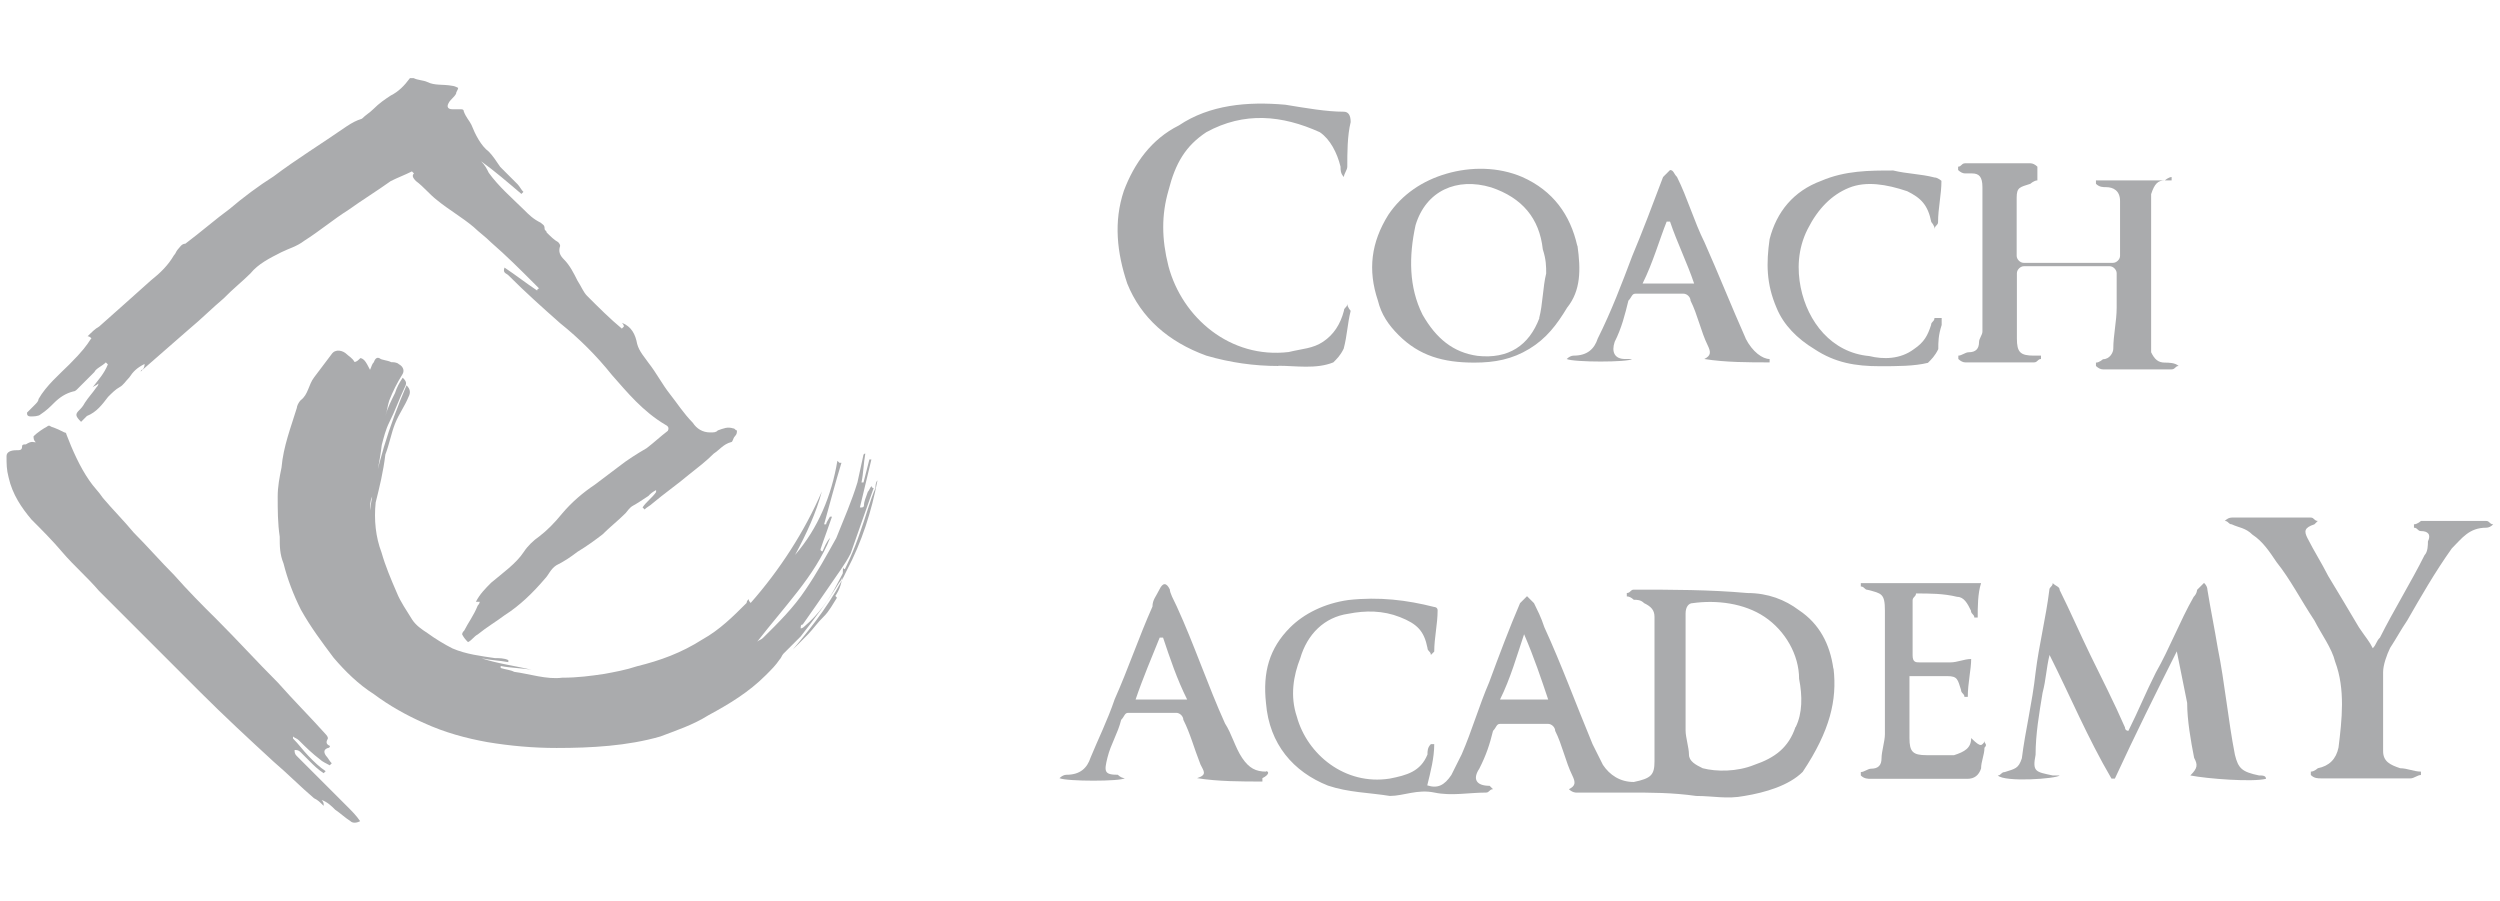
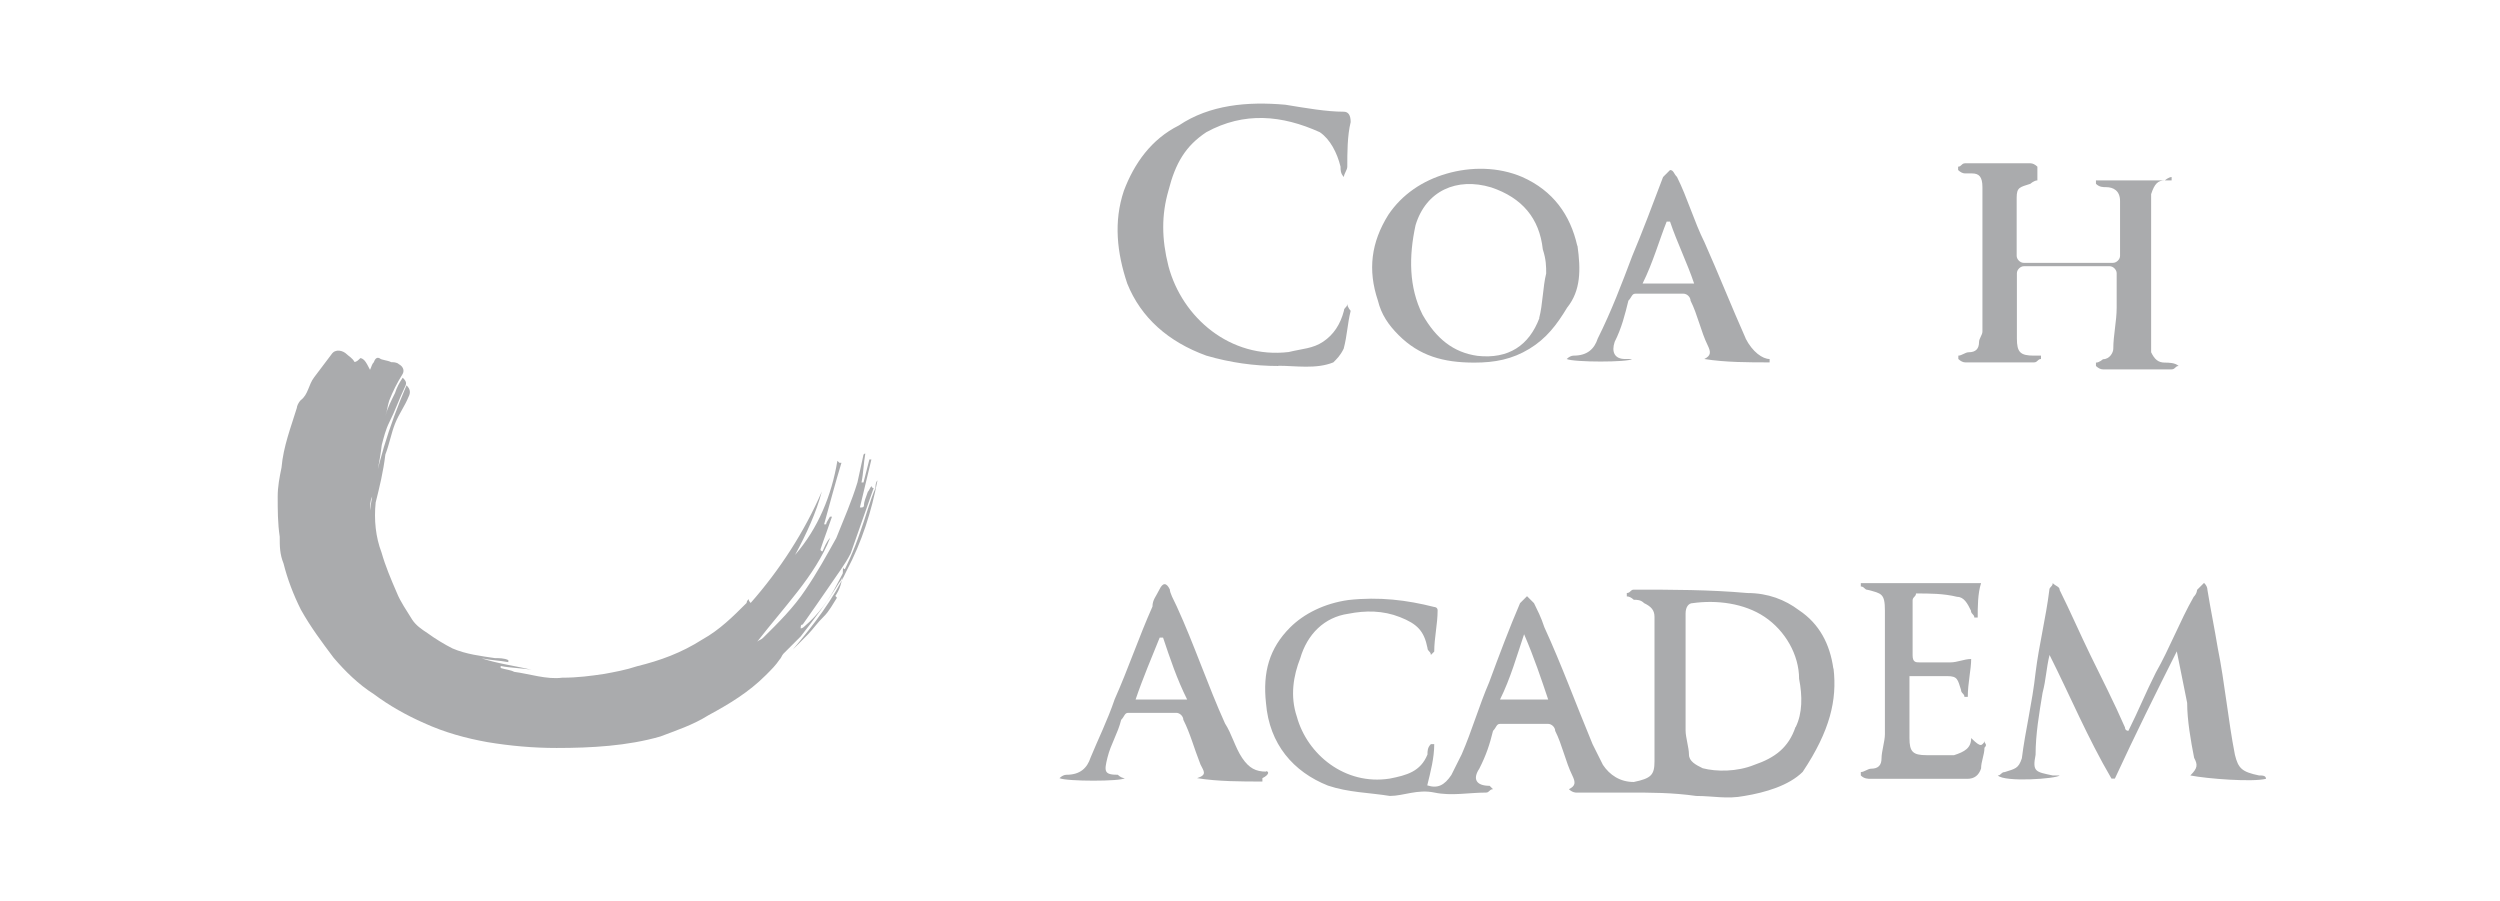
<svg xmlns="http://www.w3.org/2000/svg" id="katman_1" version="1.1" viewBox="0 0 111 40">
  <defs>
    <style>
      .st0 {
        fill: #aaabad;
      }
    </style>
  </defs>
  <g>
-     <path class="st0" d="M4.06,15.02q-.09-.09-.17-.09c.17-.17.34-.34.51-.43.77-.68,1.54-1.37,2.3-2.05.43-.34.77-.68,1.02-1.11.09-.09.09-.17.17-.26.09-.09.17-.26.34-.26.68-.51,1.37-1.11,1.96-1.54.6-.51,1.28-1.02,1.96-1.45,1.02-.77,2.13-1.45,3.24-2.22.26-.17.43-.26.68-.34.17-.17.34-.26.51-.43.26-.26.51-.43.77-.6.34-.17.6-.43.85-.77h.17c.17.09.43.09.6.17.34.17.68.09,1.11.17.09,0,.26.09.26.09,0,.09-.09.17-.09.26-.09.17-.26.26-.34.43-.09.17,0,.26.17.26h.34c.09,0,.17,0,.17.09.09.26.26.43.34.6.17.43.43.94.77,1.19.17.17.34.43.51.68.26.26.51.51.77.77.09.09.17.26.26.34l-.09.09c-.6-.51-1.19-1.02-1.79-1.45h0c.17.17.26.34.34.51.43.6,1.02,1.11,1.54,1.62.26.26.43.43.77.6.09.09.17.09.17.26,0,.09.09.09.09.17.17.17.34.34.51.43q.09.09.09.17c-.09.26,0,.43.17.6.26.26.43.6.6.94.17.26.26.51.43.68.51.51,1.02,1.02,1.54,1.45l.09-.09c0-.09-.09-.17-.09-.17.43.17.6.51.68.94.09.34.34.6.51.85.34.43.6.94.94,1.37.34.43.6.85,1.02,1.28.17.26.43.43.77.43.17,0,.26,0,.34-.09.26-.09.43-.17.68-.09.09,0,.09.09.17.09,0,.09,0,.17-.09.26-.09.09-.09.26-.17.26-.34.09-.51.34-.77.51-.34.34-.68.6-1.11.94-.51.43-1.11.85-1.62,1.28-.09.09-.26.17-.34.26l-.09-.09c.17-.26.43-.43.6-.68v-.09c-.17.09-.26.17-.34.26-.26.17-.51.34-.68.43s-.26.26-.34.34c-.34.34-.68.6-1.02.94-.34.26-.68.51-1.11.77-.34.26-.6.43-.94.6-.26.17-.34.43-.51.6-.51.6-1.11,1.19-1.79,1.62-.34.26-.77.51-1.19.85-.17.09-.26.26-.43.34-.09-.09-.17-.17-.26-.34q0-.09.09-.17c.17-.34.43-.68.6-1.11.09-.09.09-.17.09-.17h-.17c.17-.34.43-.6.68-.85.51-.43,1.11-.85,1.45-1.37.17-.26.43-.51.68-.68.34-.26.68-.6,1.02-1.02.43-.51.94-.94,1.45-1.28.34-.26.68-.51,1.02-.77.43-.34.85-.6,1.28-.85.34-.26.6-.51.94-.77q.09-.17-.09-.26c-1.02-.6-1.71-1.45-2.39-2.22-.68-.85-1.45-1.62-2.3-2.3-.77-.68-1.54-1.37-2.3-2.13-.09-.09-.26-.09-.17-.34.51.34.94.68,1.45,1.02,0,0,0-.09.09-.09-.09-.09-.17-.17-.26-.26-.6-.6-1.19-1.19-1.88-1.79-.26-.26-.51-.43-.77-.68-.51-.43-1.11-.77-1.62-1.19-.34-.26-.6-.6-.94-.85-.17-.17-.17-.26-.09-.34l-.09-.09c-.34.17-.6.26-.94.43-.6.43-1.28.85-1.88,1.28-.68.43-1.28.94-1.96,1.37-.34.26-.68.34-1.02.51-.51.26-1.02.51-1.37.94-.34.34-.77.68-1.19,1.11-.51.43-1.02.94-1.54,1.37-.68.6-1.37,1.19-2.05,1.79,0,0-.09,0-.09.09.09-.09.17-.17.17-.34-.34.17-.51.34-.68.6-.17.17-.26.34-.43.43s-.34.26-.51.43c-.26.34-.51.68-.94.85-.09.09-.17.17-.26.26-.26-.26-.26-.34-.09-.51.09-.09.17-.17.26-.34.17-.26.34-.43.51-.68q.09-.09.09-.17c-.09.09-.17.09-.26.17.26-.34.51-.6.68-1.02l-.09-.09c-.17.17-.43.26-.51.43-.26.26-.51.51-.77.77q-.09.09-.17.09c-.34.09-.6.26-.85.51-.17.17-.34.34-.6.51-.09.09-.34.09-.43.09-.17,0-.17-.09-.17-.17.09-.09.26-.26.34-.34.09-.09.17-.17.17-.26.34-.6.94-1.11,1.37-1.54.6-.6.77-.85.94-1.11Z" />
-     <path class="st0" d="M1.58,19.63c-.09-.09-.09-.17-.09-.26.17-.17.43-.34.6-.43.09-.09.17,0,.17,0,.26.09.43.17.6.26.09,0,.09.09.09.09.26.68.6,1.45,1.02,2.05.17.26.43.51.6.77.43.51.94,1.02,1.37,1.54.6.6,1.19,1.28,1.79,1.88.6.68,1.28,1.37,1.88,1.96.94.94,1.79,1.88,2.73,2.82.68.77,1.45,1.54,2.13,2.3.09.09.09.17.09.17-.09.17-.09.26.09.34,0,0,0,.09-.09.09q-.26.09-.09.34c.09.09.17.26.26.34l-.09.09c-.17-.09-.34-.17-.43-.26-.34-.26-.6-.51-.94-.85-.09-.09-.17-.09-.26-.17v.09c.26.26.43.51.68.77s.51.51.77.68l-.09.09c-.26-.17-.43-.34-.6-.51l-.43-.43c-.09-.09-.17-.09-.26-.09,0,.09,0,.17.09.26.34.34.6.6.94.94.43.43.94.94,1.28,1.28.26.26.43.43.6.68-.17.09-.34.09-.43,0-.26-.17-.43-.34-.68-.51-.17-.17-.34-.34-.6-.43.09.09.09.17.09.17v.09c-.17-.17-.26-.26-.43-.34-.6-.51-1.19-1.11-1.79-1.62-1.11-1.02-2.22-2.05-3.24-3.07-1.45-1.45-2.99-2.99-4.52-4.52-.51-.6-1.11-1.11-1.62-1.71-.43-.51-.94-1.02-1.37-1.45-.43-.51-.85-1.11-1.02-1.88-.09-.34-.09-.6-.09-.94,0-.17.17-.26.43-.26.17,0,.26,0,.26-.17,0-.09.09-.09.17-.09.26-.17.34-.09.43-.09h0Z" />
    <path class="st0" d="M37.16,26.54c-.17.26-.34.6-.6.85s-.43.51-.68.77-.51.51-.68.68c.94-1.11,1.79-2.22,2.39-3.5.68-1.28,1.11-2.65,1.37-4.01-.09.09-.09.26-.09.34-.26.6-.43,1.28-.68,1.96-.26.77-.6,1.54-1.02,2.3-.34.68-.85,1.37-1.45,1.88q-.09.09-.17.09c0-.09,0-.17.09-.17.43-.6.77-1.11,1.19-1.71.34-.51.68-.94.94-1.45.34-.94.68-1.96,1.02-2.9-.09,0-.09-.09-.09-.09-.09.09-.09.17-.17.26-.09.26-.17.43-.17.6,0,.09-.09.09-.09.09h-.09c.17-.68.34-1.45.51-2.13h-.09c-.09.34-.17.68-.26,1.02h-.09c.09-.43.09-.85.17-1.28-.09,0-.09.09-.09.09-.09.43-.17.77-.26,1.19-.26.85-.6,1.62-.94,2.47-.43.77-.85,1.54-1.37,2.3-.51.77-1.19,1.45-1.88,2.13-.09.09-.17.09-.26.17.6-.77,1.19-1.45,1.79-2.22s1.11-1.54,1.45-2.39c-.17.17-.26.43-.34.6,0,0-.09,0-.09-.09.17-.51.34-.94.51-1.45h-.09c-.09.17-.17.26-.17.34h-.09c.26-.94.51-1.88.77-2.73h-.09l-.09-.09c-.26,1.54-.85,2.99-1.88,4.18.51-.94.94-1.88,1.19-2.82-.77,1.79-1.88,3.5-3.16,4.95q-.09-.09-.09-.17-.09.09-.09.17c-.6.6-1.19,1.19-1.96,1.62-.94.6-1.88.94-2.9,1.19-.51.17-1.02.26-1.45.34-.6.09-1.19.17-1.88.17-.68.09-1.45-.17-2.13-.26-.17-.09-.34-.09-.6-.17v-.09c.43.09.94.09,1.37.17-.68-.17-1.45-.26-2.22-.51.43.09.77.09,1.19.17v-.09c-.17-.09-.43-.09-.6-.09-.6-.09-1.28-.17-1.88-.43-.34-.17-.77-.43-1.11-.68-.26-.17-.51-.34-.68-.6-.26-.43-.51-.77-.68-1.19-.26-.6-.51-1.19-.68-1.79-.26-.68-.34-1.45-.26-2.22.17-.68.34-1.37.43-2.13.17-.43.26-.94.43-1.37s.43-.77.6-1.19c.09-.17.09-.34-.09-.51-.77,1.79-1.37,3.67-1.62,5.55,0-.17,0-.43.09-.6.17-.77.34-1.54.43-2.3.09-.34.17-.68.34-1.02.26-.51.43-1.02.68-1.54.09-.17.09-.26-.09-.43-.17.26-.26.43-.34.68-.17.34-.34.68-.43,1.02.09-.26.09-.43.17-.68.17-.43.34-.77.6-1.19.09-.17,0-.34-.17-.43-.09-.09-.26-.09-.34-.09-.17-.09-.43-.09-.51-.17q-.17-.09-.26.17c-.09.09-.09.17-.17.34-.09-.17-.17-.34-.26-.43s-.17-.09-.17-.09c-.09.09-.17.17-.26.17-.09-.17-.26-.26-.34-.34-.17-.17-.51-.26-.68,0-.26.34-.51.68-.77,1.02-.26.34-.26.77-.6,1.02-.09.09-.17.26-.17.34-.26.85-.6,1.71-.68,2.65-.09.43-.17.85-.17,1.28,0,.6,0,1.19.09,1.79,0,.43,0,.77.17,1.19.17.68.43,1.37.77,2.05.43.77.94,1.45,1.45,2.13.51.6,1.11,1.19,1.79,1.62.68.51,1.45.94,2.22,1.28.94.43,1.88.68,2.82.85,1.02.17,2.05.26,3.07.26,1.54,0,3.16-.09,4.61-.51.68-.26,1.45-.51,2.13-.94.94-.51,1.79-1.02,2.56-1.79.26-.26.43-.43.6-.68.09-.09.09-.17.17-.26.26-.26.51-.51.77-.77.6-.77,1.19-1.54,1.71-2.39.17-.17.17-.43.26-.6,0,0-.09,0-.09-.09,0,.68-.17,1.02-.34,1.28Z" />
  </g>
  <g>
    <g>
-       <path class="st0" d="M105.36,28.77c.15-.15.15-.31.31-.46.61-1.22,1.37-2.44,1.98-3.66.15-.15.15-.46.15-.61.15-.31,0-.46-.31-.46-.15,0-.15-.15-.31-.15v-.15c.15,0,.31-.15.31-.15h2.9c.15,0,.15.15.31.15q-.15.15-.31.15c-.76,0-1.07.46-1.53.92-.76,1.07-1.37,2.14-1.98,3.2-.31.46-.46.76-.76,1.22-.15.31-.31.76-.31,1.07v3.51c0,.46.31.61.76.76.31,0,.61.15.92.15v.15c-.15,0-.31.15-.46.15h-3.97c-.15,0-.31,0-.46-.15v-.15c.15,0,.31-.15.31-.15q.76-.15.92-.92c.15-1.22.31-2.59-.15-3.81-.15-.61-.61-1.22-.92-1.83-.61-.92-1.07-1.83-1.68-2.59-.31-.46-.61-.92-1.07-1.22-.31-.31-.61-.31-.92-.46-.15,0-.15-.15-.31-.15q.15-.15.31-.15h3.51c.15,0,.15.15.31.15l-.15.15c-.46.15-.46.31-.31.61.31.61.61,1.07.92,1.68.46.76.92,1.53,1.37,2.29.31.46.46.61.61.92Z" />
      <path class="st0" d="M97.27,34.41c.31-.31.31-.46.15-.76-.15-.76-.31-1.68-.31-2.44-.15-.76-.31-1.53-.46-2.29-.92,1.83-1.83,3.66-2.75,5.65h-.15c-1.07-1.83-1.83-3.66-2.75-5.49-.15.61-.15,1.07-.31,1.68-.15.92-.31,1.83-.31,2.75-.15.76,0,.76.76.92h.31c-.15.15-2.44.31-2.75,0,.15,0,.15-.15.31-.15.46-.15.61-.15.76-.61.15-1.22.46-2.44.61-3.81.15-1.22.46-2.44.61-3.66,0-.15.15-.15.15-.31.15.15.31.15.31.31.46.92.92,1.98,1.37,2.9s1.07,2.14,1.53,3.2c0,.15.15.15.15.15.46-.92.76-1.68,1.22-2.59.61-1.07,1.07-2.29,1.68-3.36.15-.15.15-.31.15-.31q.15-.15.31-.31.15.15.15.31c.15.92.31,1.68.46,2.59.31,1.53.46,3.2.76,4.73.15.61.31.76,1.07.92.15,0,.31,0,.31.15-.61.15-2.59,0-3.36-.15Z" />
      <path class="st0" d="M88.11,32.89c0,.15.15.15,0,.31,0,.31-.15.61-.15.92q-.15.46-.61.46h-4.27c-.15,0-.31,0-.46-.15v-.15c.15,0,.31-.15.46-.15.31,0,.46-.15.46-.46s.15-.76.15-1.07v-5.49c0-.76-.15-.76-.76-.92-.15,0-.15-.15-.31-.15v-.15h5.34c-.15.46-.15,1.07-.15,1.53h-.15c0-.15-.15-.15-.15-.31-.15-.31-.31-.61-.61-.61-.61-.15-1.22-.15-1.83-.15,0,.15-.15.15-.15.31v2.44c0,.31.15.31.31.31h1.37c.31,0,.61-.15.92-.15,0,.46-.15,1.07-.15,1.68h-.15c0-.15-.15-.15-.15-.31-.15-.46-.15-.61-.61-.61h-1.68v2.75c0,.61.15.76.76.76h1.22c.46-.15.76-.31.76-.76.46.46.46.31.61.15q-.15,0,0,0Z" />
      <path class="st0" d="M81.4,29.68c-.15-1.07-.61-1.98-1.53-2.59-.61-.46-1.37-.76-2.29-.76-1.68-.15-3.36-.15-5.04-.15-.15,0-.15.15-.31.15v.15q.15,0,.31.15c.15,0,.31,0,.46.15.31.15.46.31.46.61v6.41c0,.61-.15.76-.92.92-.61,0-1.07-.31-1.37-.76-.15-.31-.31-.61-.46-.92-.76-1.83-1.37-3.51-2.14-5.19-.15-.46-.31-.76-.46-1.07q-.15-.15-.31-.31-.15.15-.31.31c-.46,1.07-.92,2.29-1.37,3.51-.46,1.07-.76,2.14-1.22,3.2-.15.31-.31.61-.46.92-.31.46-.61.61-1.07.46.15-.61.31-1.22.31-1.83h-.15c-.15.15-.15.31-.15.46-.31.76-.92.92-1.68,1.07-1.98.31-3.66-1.07-4.12-2.75-.31-.92-.15-1.83.15-2.59.31-1.07,1.07-1.83,2.14-1.98.76-.15,1.53-.15,2.29.15s1.07.61,1.22,1.37c0,.15.15.15.15.31l.15-.15c0-.61.15-1.22.15-1.83,0-.15-.15-.15-.15-.15-1.22-.31-2.44-.46-3.81-.31-1.07.15-1.98.61-2.59,1.22-.92.92-1.22,1.98-1.07,3.36.15,1.83,1.22,3.05,2.75,3.66.92.31,1.83.31,2.75.46.61,0,1.22-.31,1.98-.15s1.53,0,2.29,0c.15,0,.15-.15.31-.15l-.15-.15c-.61,0-.76-.31-.46-.76.31-.61.46-1.07.61-1.68.15-.15.15-.31.31-.31h2.14c.15,0,.31.15.31.31.31.61.46,1.37.76,1.98.15.31.15.46-.15.61.15.15.31.15.31.15h2.29c1.07,0,1.98,0,3.05.15.76,0,1.37.15,2.14,0,.92-.15,1.98-.46,2.59-1.07,1.22-1.83,1.53-3.2,1.37-4.58ZM66.6,31.06c.46-.92.76-1.98,1.07-2.9.46,1.07.76,1.98,1.07,2.9h-2.14ZM79.72,32.28c-.31.92-.92,1.37-1.83,1.68-.76.31-1.68.31-2.29.15-.31-.15-.61-.31-.61-.61s-.15-.76-.15-1.07v-5.19c0-.31.15-.46.31-.46,1.07-.15,2.29,0,3.2.61s1.53,1.68,1.53,2.75c.15.76.15,1.53-.15,2.14Z" />
      <path class="st0" d="M56.22,34.26c-.46,0-.76-.15-1.07-.61s-.46-1.07-.76-1.53c-.76-1.68-1.37-3.51-2.14-5.19-.15-.31-.31-.61-.31-.76-.15-.31-.31-.31-.46,0s-.31.46-.31.76c-.61,1.37-1.07,2.75-1.68,4.12-.31.92-.76,1.83-1.07,2.59-.15.46-.46.76-1.07.76q-.15,0-.31.15c.31.15,2.75.15,2.9,0q-.15,0-.31-.15c-.61,0-.61-.15-.46-.76.15-.61.46-1.07.61-1.68.15-.15.15-.31.31-.31h2.14c.15,0,.31.15.31.31.31.61.46,1.22.76,1.98.15.31.31.46-.15.61.92.15,1.98.15,2.9.15v-.15c.31-.15.31-.31.15-.31ZM50.42,31.06c.31-.92.76-1.98,1.07-2.75h.15c.31.92.61,1.83,1.07,2.75h-2.29Z" />
    </g>
    <g>
      <path class="st0" d="M56.76,16.25c-1.07,0-2.14-.15-3.2-.46-1.68-.61-2.9-1.68-3.51-3.2-.46-1.37-.61-2.75-.15-4.12.46-1.22,1.22-2.29,2.44-2.9,1.37-.92,3.05-1.07,4.73-.92.92.15,1.83.31,2.59.31q.31,0,.31.46c-.15.61-.15,1.37-.15,1.98,0,.15-.15.31-.15.46-.15-.15-.15-.31-.15-.46-.15-.61-.46-1.22-.92-1.53-1.68-.76-3.36-.92-5.04,0-.92.61-1.37,1.37-1.68,2.59-.31,1.07-.31,2.14,0,3.36.61,2.29,2.75,4.12,5.34,3.81.61-.15,1.07-.15,1.53-.46.46-.31.76-.76.92-1.37,0-.15.15-.15.15-.31,0,.15.15.31.15.31-.15.61-.15,1.07-.31,1.68-.15.31-.31.46-.46.61-.76.31-1.68.15-2.44.15Z" />
      <path class="st0" d="M96.43,7.86c-.15,0-.31.15-.31.15-.31,0-.46.15-.61.61v7.02c.15.31.31.46.61.46.15,0,.46,0,.61.15-.15,0-.15.15-.31.15h-3.05q-.15,0-.31-.15v-.15c.15,0,.31-.15.31-.15.31,0,.46-.31.46-.46,0-.61.15-1.22.15-1.83v-1.53c0-.15-.15-.31-.31-.31h-3.81c-.15,0-.31.15-.31.31v2.9c0,.61.15.76.76.76h.31v.15c-.15,0-.15.15-.31.15h-3.05q-.15,0-.31-.15v-.15c.15,0,.31-.15.46-.15.31,0,.46-.15.46-.46,0-.15.15-.31.15-.46v-6.41c0-.46-.15-.61-.46-.61h-.31q-.15,0-.31-.15v-.15c.15,0,.15-.15.31-.15h2.9q.15,0,.31.15v.61c-.15,0-.31.15-.31.15-.46.15-.61.15-.61.61v2.59c0,.15.15.31.31.31h3.97c.15,0,.31-.15.31-.31v-2.44c0-.46-.31-.61-.61-.61-.15,0-.31,0-.46-.15v-.15h3.36v-.15Z" />
-       <path class="st0" d="M86.21,14.12v.31c-.15.46-.15.76-.15,1.07-.15.31-.31.46-.46.61-.61.15-1.37.15-2.14.15-1.07,0-1.98-.15-2.9-.76-.76-.46-1.37-1.07-1.68-1.83-.46-1.07-.46-1.98-.31-3.05.31-1.22,1.07-2.14,2.29-2.59,1.07-.46,2.14-.46,3.2-.46.61.15,1.22.15,1.83.31.15,0,.31.15.31.15,0,.61-.15,1.22-.15,1.83,0,.15-.15.15-.15.31,0-.15-.15-.31-.15-.31-.15-.76-.46-1.07-1.07-1.37-.92-.31-1.83-.46-2.59-.15s-1.37.92-1.83,1.83-.46,1.83-.31,2.59c.31,1.53,1.37,2.9,3.05,3.05.61.15,1.37.15,1.98-.31.46-.31.61-.61.76-1.07,0-.15.15-.15.15-.31h.31Z" />
      <path class="st0" d="M70.03,10.91c-.31-1.37-1.07-2.44-2.44-3.05-1.07-.46-2.29-.46-3.36-.15-1.07.31-1.98.92-2.59,1.83-.76,1.22-.92,2.44-.46,3.81.15.61.46,1.07.92,1.53.92.92,1.98,1.22,3.36,1.22.92,0,1.68-.15,2.44-.61s1.22-1.07,1.68-1.83c.61-.76.61-1.68.46-2.75ZM68.35,14.12c-.46,1.22-1.37,1.83-2.75,1.68-1.07-.15-1.83-.76-2.44-1.83-.61-1.22-.61-2.59-.31-3.97.46-1.53,1.83-2.14,3.36-1.68,1.37.46,2.14,1.37,2.29,2.75.15.46.15.76.15,1.07-.15.61-.15,1.37-.31,1.98Z" />
      <path class="st0" d="M77.51,15.03c-.61-1.37-1.22-2.9-1.83-4.27-.46-.92-.76-1.98-1.22-2.9-.15-.15-.15-.31-.31-.31-.15.15-.31.31-.31.31-.46,1.22-.92,2.44-1.37,3.51-.46,1.22-.92,2.44-1.53,3.66-.15.46-.46.76-1.07.76q-.15,0-.31.15c.31.15,2.75.15,2.9,0h-.31c-.46,0-.61-.31-.46-.76.31-.61.46-1.22.61-1.83.15-.15.15-.31.31-.31h2.14c.15,0,.31.15.31.31.31.61.46,1.37.76,1.98.15.31.15.46-.15.61.92.15,1.98.15,2.9.15v-.15c-.31,0-.76-.31-1.07-.92ZM72.93,12.59c.46-.92.76-1.98,1.07-2.75h.15c.31.92.76,1.83,1.07,2.75h-2.29Z" />
    </g>
  </g>
</svg>